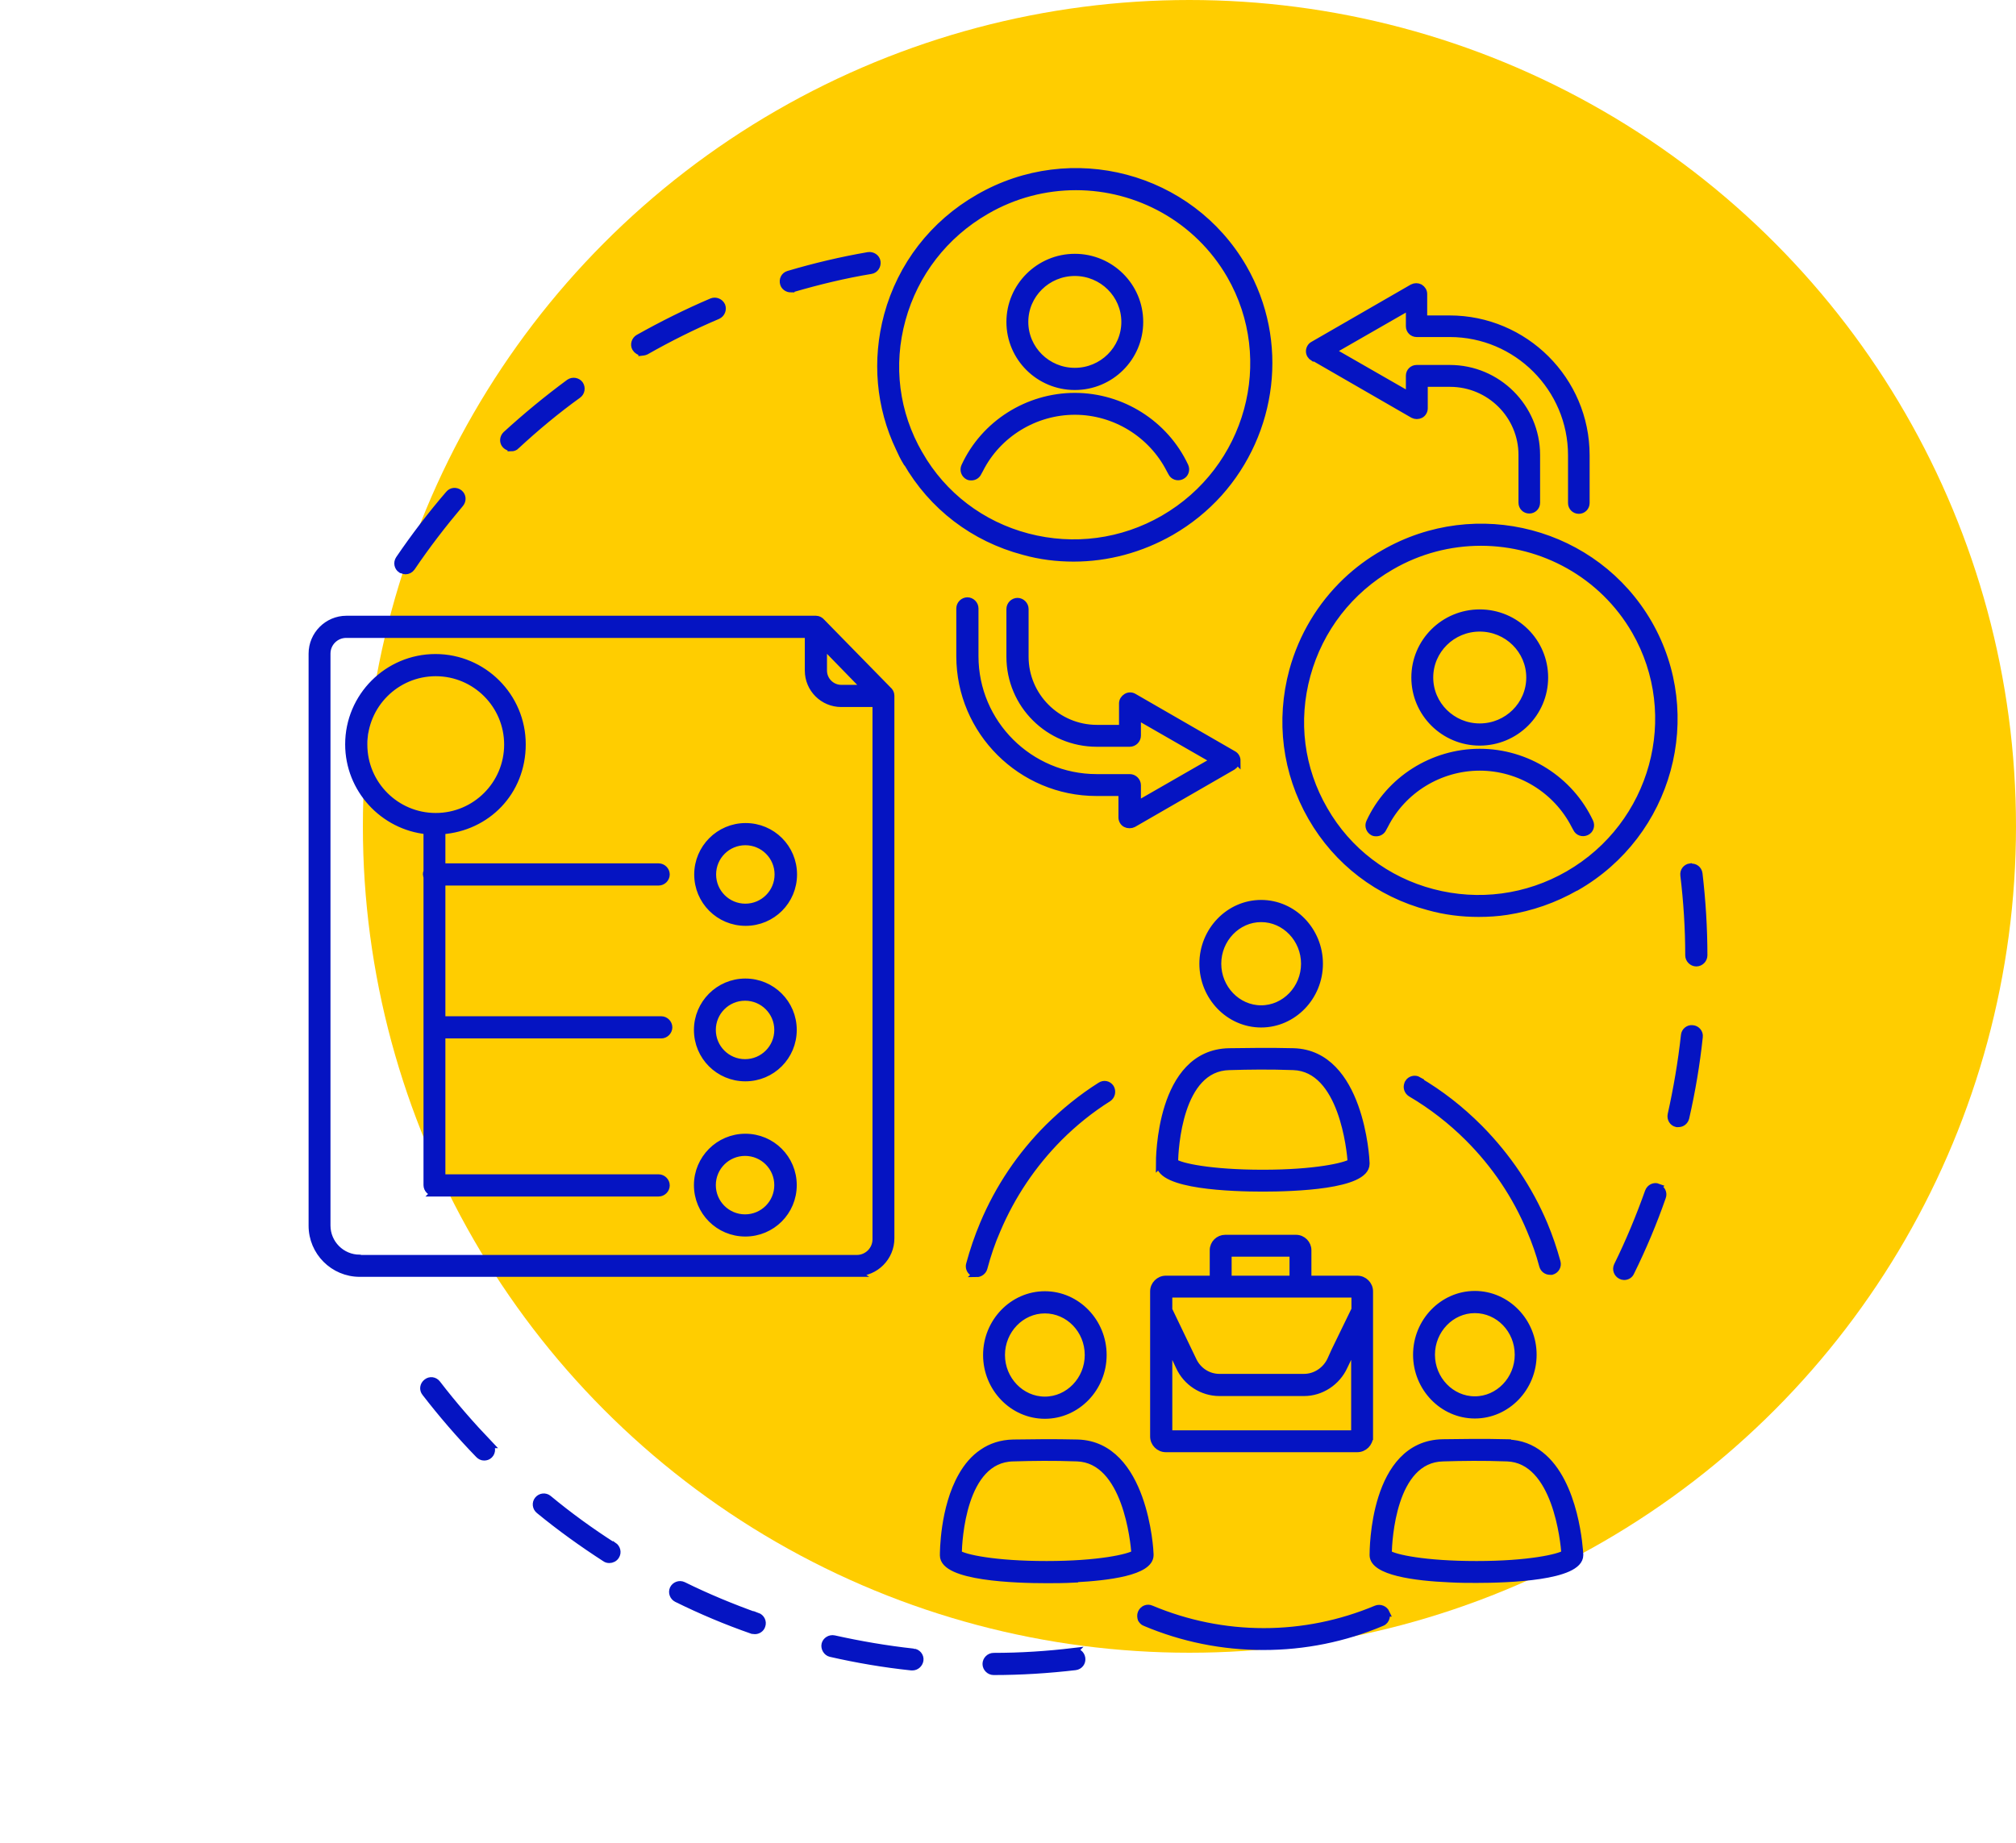
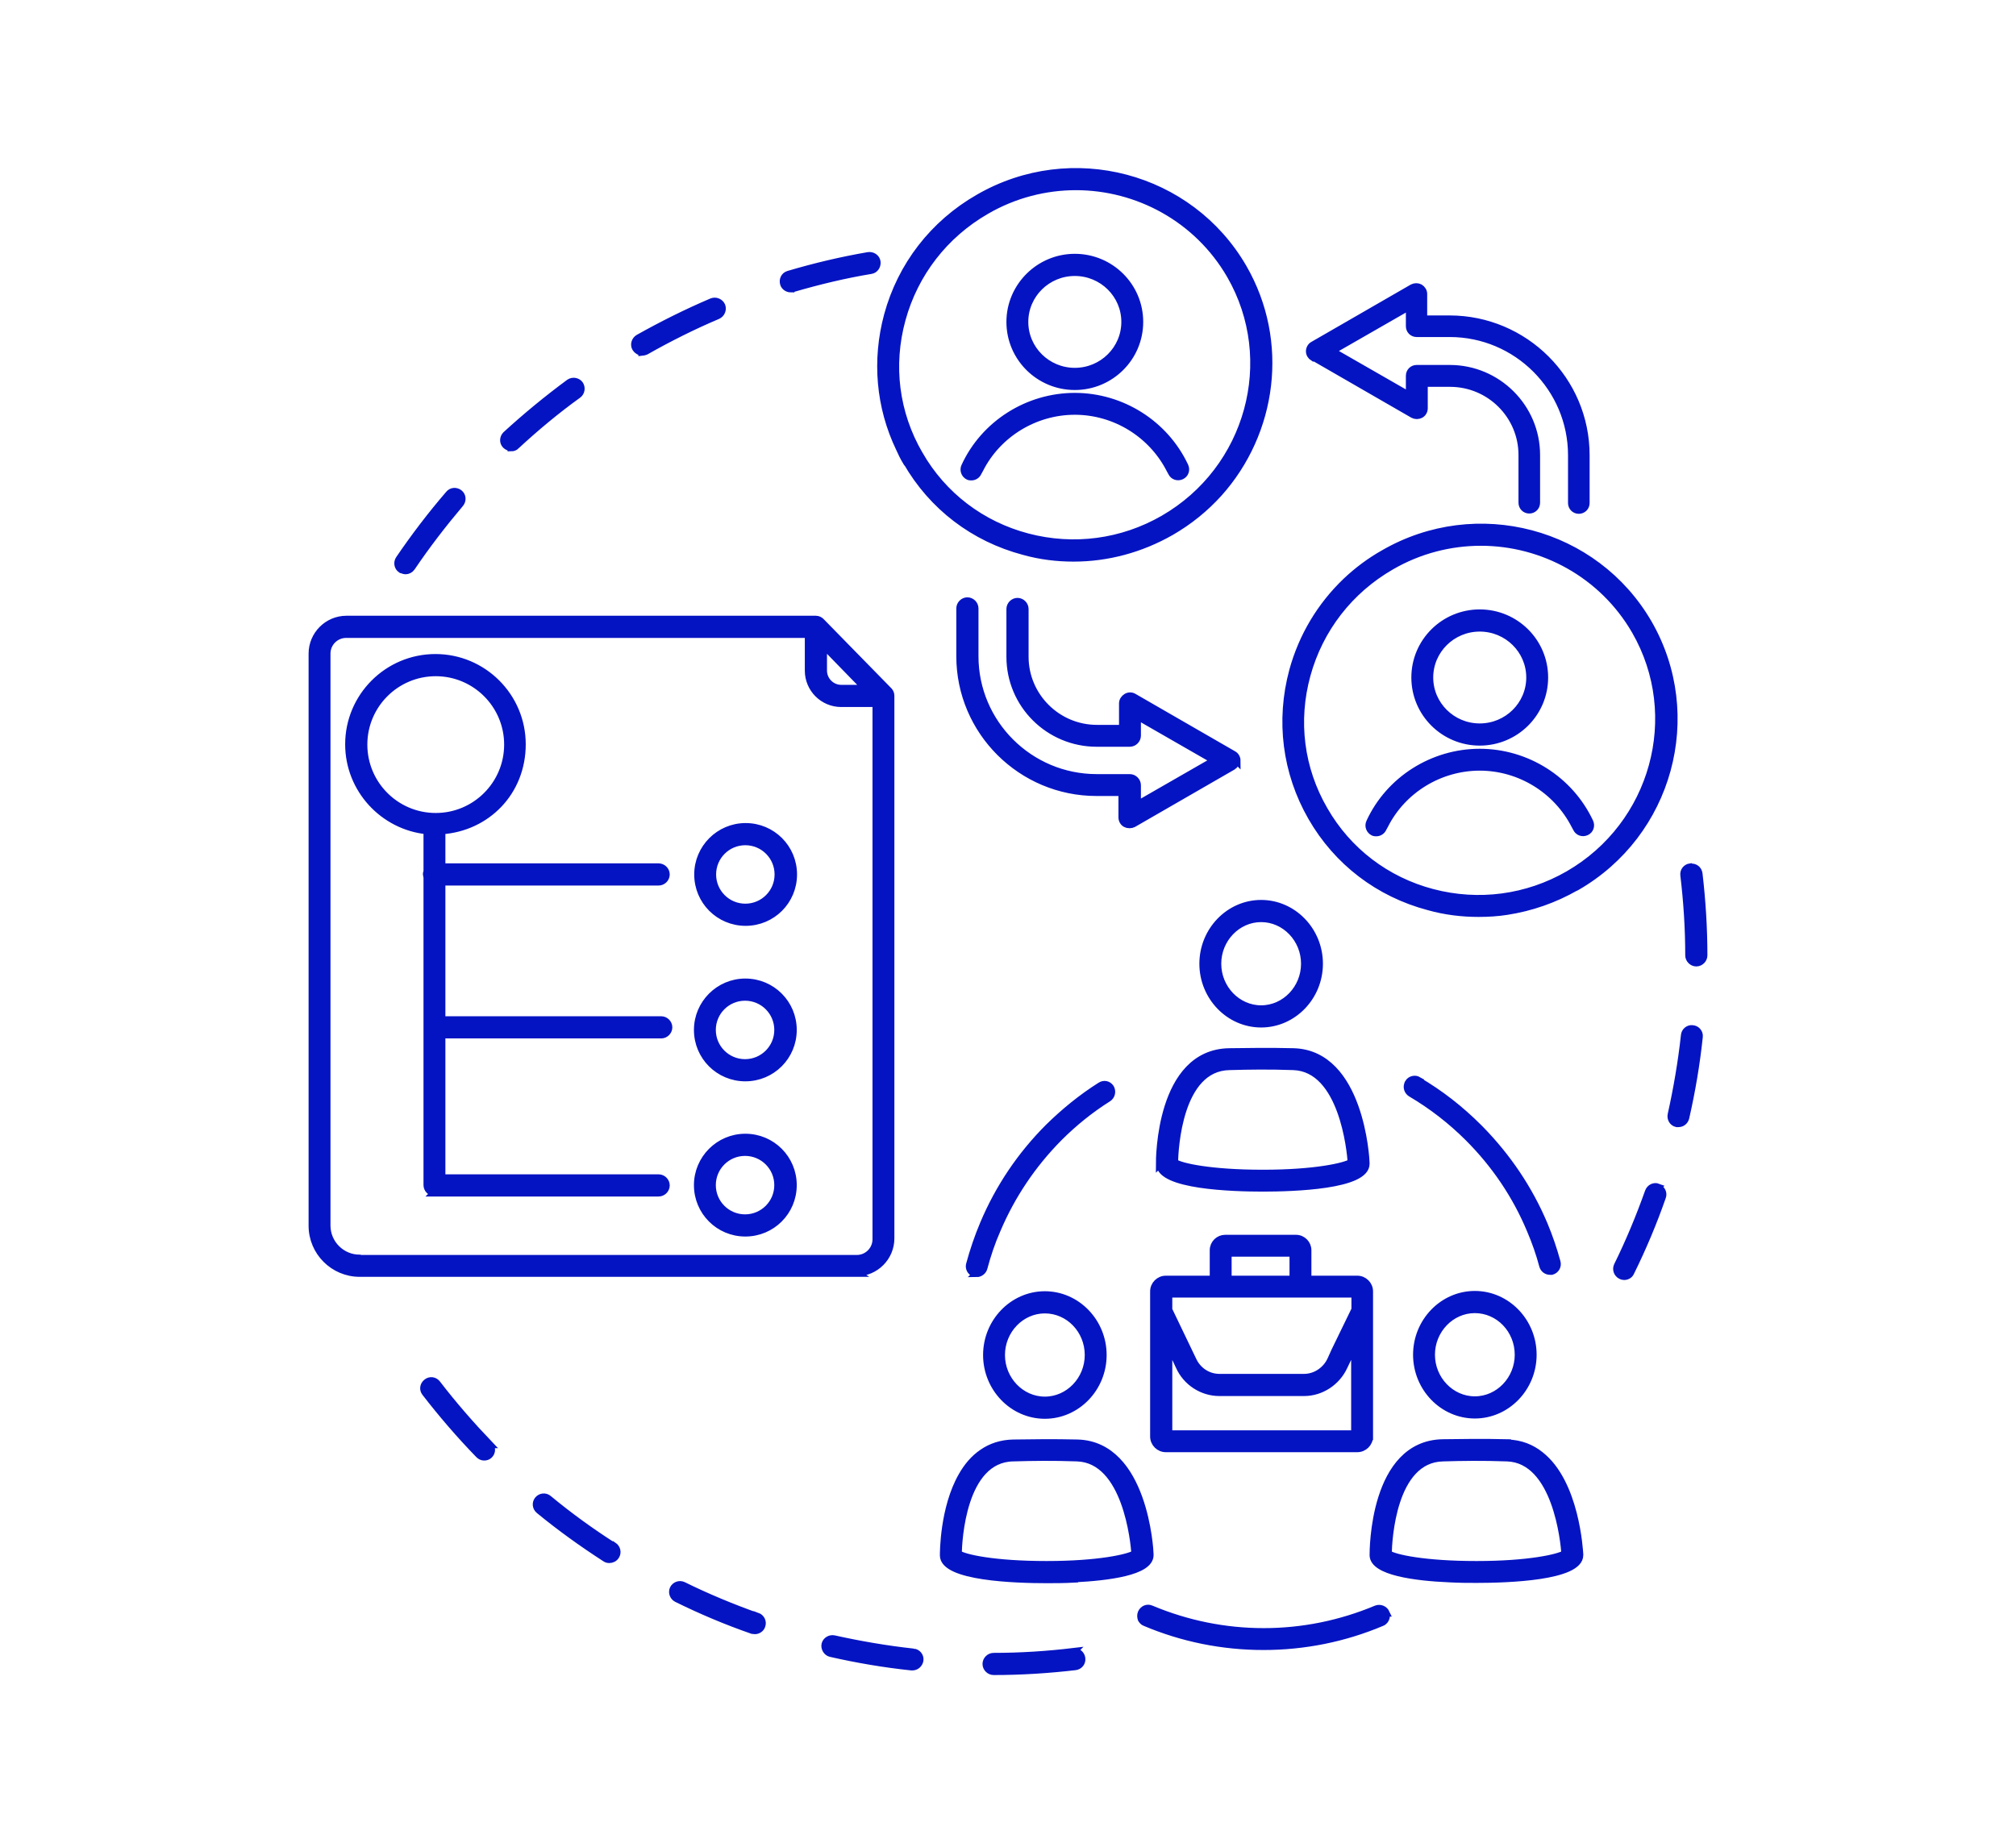
<svg xmlns="http://www.w3.org/2000/svg" id="Layer_1" viewBox="0 0 70 64">
-   <circle cx="41.3" cy="28.7" r="28.7" fill="#ffcd00" />
  <path d="M16.99,50.17c.1,.1,.1,.26,0,.36-.05,.05-.11,.07-.18,.07s-.13-.03-.18-.08c-.66-.68-1.28-1.4-1.86-2.15-.09-.11-.07-.27,.05-.36,.11-.09,.27-.07,.36,.05,.56,.73,1.18,1.44,1.82,2.11Zm9.3,5.97c-.87-.31-1.74-.67-2.57-1.08-.13-.06-.28,0-.34,.12-.06,.13,0,.28,.12,.34,.85,.42,1.73,.79,2.62,1.1,.03,0,.06,.01,.09,.01,.11,0,.21-.07,.24-.17,.05-.13-.02-.28-.16-.33Zm-5-2.45c-.78-.5-1.54-1.05-2.25-1.64-.11-.09-.27-.07-.36,.04-.09,.11-.07,.27,.04,.36,.73,.6,1.51,1.16,2.3,1.67,.04,.03,.09,.04,.14,.04,.08,0,.17-.04,.22-.12,.08-.12,.04-.28-.08-.36Zm15.99,3.67c-.92,.11-1.85,.17-2.78,.17-.14,0-.26,.12-.26,.26,0,.14,.12,.26,.26,.26h0c.95,0,1.9-.06,2.84-.17,.14-.02,.24-.14,.22-.29-.02-.14-.14-.24-.29-.22Zm-5.57,.02c-.92-.1-1.85-.26-2.75-.46-.14-.03-.28,.06-.31,.19s.06,.28,.19,.31c.92,.21,1.86,.37,2.81,.47,0,0,.02,0,.03,0,.13,0,.24-.1,.26-.23,.02-.14-.09-.27-.23-.28Zm27.06-21.65c-.14-.02-.27,.09-.28,.23-.1,.92-.26,1.85-.46,2.75-.03,.14,.05,.28,.19,.31,.02,0,.04,0,.06,0,.12,0,.22-.08,.25-.2,.21-.92,.37-1.86,.47-2.81,.02-.14-.09-.27-.23-.28Zm-1.2,5.5c-.13-.05-.28,.02-.33,.16-.31,.87-.67,1.74-1.08,2.57-.06,.13,0,.28,.12,.34,.04,.02,.07,.03,.11,.03,.1,0,.19-.05,.23-.14,.42-.85,.79-1.73,1.1-2.62,.05-.13-.02-.28-.16-.33Zm1.12-11.12c-.14,.02-.24,.14-.22,.29,.11,.92,.17,1.85,.17,2.78,0,.14,.12,.26,.26,.26h0c.14,0,.26-.12,.26-.26,0-.95-.06-1.9-.17-2.84-.02-.14-.14-.24-.29-.22ZM17.75,15.55c.06,0,.13-.02,.17-.07,.68-.63,1.4-1.23,2.15-1.77,.11-.08,.14-.24,.06-.36-.08-.11-.24-.14-.36-.06-.76,.56-1.5,1.17-2.2,1.81-.1,.1-.11,.26-.01,.36,.05,.05,.12,.08,.19,.08Zm4.54-3.32s.09-.01,.13-.03c.81-.46,1.65-.88,2.5-1.24,.13-.06,.19-.21,.14-.34-.06-.13-.21-.19-.34-.14-.87,.37-1.73,.8-2.55,1.26-.12,.07-.17,.23-.1,.35,.05,.08,.13,.13,.22,.13Zm-8.35,7.55s.09,.04,.14,.04c.08,0,.16-.04,.21-.11,.52-.77,1.09-1.51,1.69-2.22,.09-.11,.08-.27-.03-.36-.11-.09-.27-.08-.36,.03-.62,.72-1.2,1.48-1.73,2.26-.08,.12-.05,.28,.07,.36Zm13.52-9.75s.05,0,.07-.01c.89-.26,1.8-.48,2.71-.63,.14-.02,.23-.16,.21-.3-.02-.14-.16-.23-.3-.21-.93,.16-1.86,.38-2.77,.65-.14,.04-.21,.18-.17,.32,.03,.11,.14,.18,.25,.18Zm18.16,2.38l3.45,1.99c.08,.04,.17,.04,.25,0,.08-.04,.13-.13,.13-.22v-.87h.9c1.38,0,2.5,1.12,2.5,2.49v1.66c0,.14,.11,.25,.25,.25s.25-.11,.25-.25h0v-1.66c0-1.65-1.35-3-3.01-3h-1.15c-.14,0-.25,.11-.25,.25v.69l-2.7-1.55,2.7-1.55v.69c0,.14,.11,.25,.25,.25h1.15c2.33,0,4.23,1.9,4.23,4.23v1.66h0c0,.14,.11,.25,.25,.25s.25-.11,.25-.25v-1.66c0-2.61-2.13-4.73-4.74-4.73h-.9v-.87c0-.09-.05-.17-.13-.22-.08-.04-.17-.04-.25,0l-3.45,1.99c-.08,.04-.13,.13-.13,.22s.05,.17,.13,.22Zm-2.67,14.01c0-.09-.05-.18-.13-.22l-3.45-1.99c-.08-.05-.18-.05-.26,0-.08,.05-.13,.13-.13,.22v.87h-.89c-1.38,0-2.5-1.12-2.5-2.49v-1.66c0-.14-.12-.26-.26-.26s-.26,.12-.26,.26h0v1.66c0,1.66,1.35,3,3.01,3h1.15c.14,0,.26-.12,.26-.26v-.68l2.68,1.54-2.68,1.54v-.68c0-.14-.12-.26-.26-.26h-1.15c-2.33,0-4.23-1.89-4.23-4.22v-1.66h0c0-.14-.12-.26-.26-.26s-.26,.12-.26,.26v1.66c0,2.61,2.13,4.73,4.74,4.73h.89v.87c0,.09,.05,.18,.13,.22,.04,.02,.08,.03,.13,.03s.09-.01,.13-.03l3.45-1.99c.08-.05,.13-.13,.13-.22Zm-11.48-10.38c-.09-.15-.17-.31-.24-.47-.69-1.44-.83-3.06-.41-4.62,.47-1.73,1.59-3.18,3.16-4.08,3.22-1.86,7.34-.77,9.19,2.43,1.48,2.57,1.04,5.72-.85,7.83-.47,.52-1.02,.97-1.66,1.34-1.05,.6-2.21,.91-3.38,.91-.58,0-1.16-.07-1.73-.23-1.74-.46-3.18-1.56-4.07-3.11Zm.45-.26c.82,1.43,2.16,2.45,3.76,2.87,1.6,.42,3.28,.2,4.72-.63,2.98-1.72,4.02-5.51,2.32-8.46-1.14-1.97-3.22-3.08-5.36-3.08-1.06,0-2.14,.27-3.12,.84-1.44,.83-2.48,2.17-2.92,3.77-.44,1.6-.23,3.26,.6,4.69Zm3.15-4.6c0-1.23,1.01-2.24,2.25-2.24s2.25,1,2.25,2.24-1.01,2.24-2.25,2.24-2.25-1-2.25-2.24Zm.51,0c0,.95,.78,1.72,1.74,1.72s1.74-.77,1.74-1.72-.78-1.72-1.74-1.72-1.74,.77-1.74,1.72Zm-2.08,5.02c-.06,.13,0,.28,.12,.34,.04,.02,.07,.02,.11,.02,.1,0,.19-.06,.23-.15,.02-.04,.04-.07,.06-.11,.62-1.23,1.91-2.02,3.3-2.02s2.67,.79,3.3,2.02c.02,.04,.04,.07,.06,.11,.06,.13,.21,.18,.34,.12,.13-.06,.18-.21,.12-.34-.69-1.47-2.19-2.42-3.82-2.42s-3.14,.95-3.82,2.43Zm21.22,14.61c-.75,.43-1.56,.71-2.4,.84-.32,.05-.65,.07-.98,.07-.58,0-1.16-.07-1.73-.23-1.74-.46-3.18-1.56-4.07-3.11-.89-1.55-1.12-3.35-.65-5.09,.33-1.2,.97-2.26,1.85-3.1,.39-.37,.83-.7,1.31-.97,3.22-1.86,7.34-.77,9.19,2.43,1.84,3.2,.72,7.31-2.51,9.16Zm-4.98,.19c1.6,.42,3.28,.2,4.72-.63,2.98-1.72,4.02-5.51,2.32-8.46-1.14-1.97-3.22-3.08-5.36-3.08-1.06,0-2.14,.27-3.12,.84-1.44,.83-2.48,2.17-2.92,3.77-.44,1.6-.23,3.26,.6,4.69,.82,1.43,2.16,2.45,3.76,2.87Zm1.64-9.71c1.24,0,2.25,1,2.25,2.24s-1.01,2.24-2.25,2.24-2.25-1-2.25-2.24,1.01-2.24,2.25-2.24Zm-1.74,2.24c0,.95,.78,1.72,1.74,1.72s1.74-.77,1.74-1.72-.78-1.72-1.74-1.72-1.74,.77-1.74,1.72Zm1.74,3.11c1.39,0,2.67,.79,3.3,2.02,.02,.04,.04,.07,.06,.11,.06,.13,.21,.18,.34,.12,.13-.06,.18-.21,.12-.34-.69-1.47-2.19-2.42-3.82-2.42s-3.14,.95-3.82,2.43c-.06,.13,0,.28,.12,.34,.04,.02,.07,.02,.11,.02,.1,0,.19-.06,.23-.15,.02-.04,.04-.07,.06-.11,.62-1.23,1.91-2.02,3.3-2.02Zm-13.08,20.42c0,1.15-.91,2.09-2.02,2.09s-2.02-.94-2.02-2.09,.91-2.09,2.02-2.09,2.02,.94,2.02,2.09Zm-.51,0c0-.87-.68-1.57-1.51-1.57s-1.51,.71-1.51,1.57,.68,1.57,1.51,1.57,1.51-.71,1.51-1.57Zm-.48,7.78c-.37,.02-.71,.02-.97,.02-1.08,0-3.58-.08-3.58-.84,0-.1,0-1.64,.64-2.76,.18-.32,.42-.61,.72-.81,.29-.2,.64-.32,1.06-.33,.67-.01,1.41-.02,2.24,0,2.31,.07,2.51,3.71,2.51,3.86,0,0,0,.02,0,.02,0,0,0,0,0,.01,0,.58-1.45,.76-2.62,.82Zm-2.13-4.21c-1.77,.03-1.9,2.89-1.91,3.33,.21,.15,1.25,.38,3.07,.38s2.85-.24,3.07-.38c-.03-.41-.3-3.27-2.01-3.33-.82-.03-1.55-.02-2.21,0Zm18.05-3.58c0,1.15-.91,2.09-2.02,2.09s-2.02-.94-2.02-2.09,.91-2.09,2.02-2.09,2.02,.94,2.02,2.09Zm-.51,0c0-.87-.68-1.57-1.51-1.57s-1.51,.71-1.51,1.57,.68,1.57,1.51,1.57,1.51-.71,1.51-1.57Zm-.38,3.07c.46,.01,.84,.17,1.14,.41,1.24,.97,1.36,3.33,1.37,3.45,0,0,0,.02,0,.02,0,0,0,0,0,.01,0,.76-2.51,.84-3.58,.84-.25,0-.59,0-.95-.02-1.17-.05-2.64-.24-2.64-.82,0-.16,0-3.86,2.42-3.9,.67-.01,1.41-.02,2.24,0Zm-.02,.51c-.82-.03-1.55-.02-2.21,0-1.77,.03-1.9,2.88-1.91,3.33,.21,.15,1.25,.38,3.07,.38s2.85-.24,3.07-.38c-.03-.41-.3-3.27-2.01-3.33Zm-6.51-17.16c0,1.15-.91,2.09-2.02,2.09s-2.02-.94-2.02-2.09,.91-2.09,2.02-2.09,2.02,.94,2.02,2.09Zm-2.02,1.57c.83,0,1.51-.71,1.51-1.57s-.68-1.57-1.51-1.57-1.51,.71-1.51,1.57,.68,1.57,1.51,1.57Zm-3.53,5.39c0-.16,0-3.86,2.42-3.9,.67-.01,1.41-.02,2.24,0,2.31,.07,2.51,3.71,2.51,3.86,0,0,0,.02,0,.02,0,0,0,0,0,.01,0,.76-2.51,.84-3.58,.84s-3.58-.08-3.58-.84Zm2.43-3.39c-1.77,.03-1.9,2.88-1.91,3.33,.21,.15,1.25,.38,3.07,.38s2.85-.24,3.07-.38c-.03-.41-.3-3.27-2.01-3.33-.82-.03-1.55-.02-2.21,0Zm6.56,.48c-.12-.07-.28-.03-.35,.09,0,.02-.02,.03-.02,.05-.04,.11,0,.24,.11,.31,.73,.43,1.4,.95,2,1.55,.92,.92,1.65,2,2.15,3.2,.17,.4,.32,.82,.43,1.24,.03,.11,.13,.19,.25,.19,.02,0,.04,0,.06,0,0,0,0,0,0,0,.14-.04,.22-.18,.18-.32-.12-.44-.27-.88-.45-1.31-.52-1.23-1.27-2.34-2.21-3.3-.02-.02-.04-.04-.06-.06-.63-.63-1.33-1.18-2.1-1.63Zm-15.34,6.71c.11,0,.22-.08,.25-.19,.12-.45,.27-.9,.46-1.33,.51-1.2,1.23-2.27,2.15-3.2,.52-.52,1.09-.98,1.71-1.37,.12-.08,.15-.24,.08-.36,0,0,0,0,0,0-.08-.12-.23-.15-.35-.07-.65,.41-1.25,.9-1.8,1.44-.97,.97-1.73,2.1-2.26,3.36-.19,.45-.35,.92-.48,1.4-.03,.1,.01,.21,.09,.27,.03,.02,.06,.04,.09,.04,.02,0,.04,0,.07,0Zm14.22,11.79c-.06-.13-.21-.19-.34-.14-1.24,.52-2.56,.79-3.91,.79s-2.67-.27-3.91-.79c-.13-.06-.28,0-.34,.14-.03,.07-.02,.15,0,.21,.03,.05,.07,.1,.13,.12,1.3,.55,2.69,.83,4.11,.83s2.81-.28,4.11-.83c.08-.03,.13-.1,.15-.18,.01-.05,0-.1-.01-.15Zm-.58-6.13c0,.23-.19,.42-.42,.42h-6.65c-.23,0-.42-.19-.42-.42v-5.04c0-.23,.19-.42,.42-.42h1.65v-1.01c0-.23,.19-.41,.41-.41h2.46c.23,0,.41,.19,.41,.41v1.01h1.72c.23,0,.42,.19,.42,.42v5.04Zm-4.91-5.46h2.26v-.91h-2.26v.91Zm4.4,.51h-1.88s0,0,0,0h-2.77s0,0,0,0h-1.81v.55l.84,1.75c.17,.37,.53,.6,.92,.6h2.94c.39,0,.76-.24,.93-.61l.14-.31,.7-1.44v-.55Zm-6.47,4.86h6.47v-3.12l-.37,.77c-.25,.55-.8,.91-1.39,.91h-2.94c-.59,0-1.14-.35-1.39-.9l-.15-.32-.22-.46v3.12Zm-10.8-5.58H12.49c-.91,0-1.65-.74-1.65-1.65V22.7c0-.65,.53-1.19,1.19-1.19H28.33c.08,0,.15,.04,.2,.1l2.3,2.35c.06,.05,.1,.12,.1,.2v18.85c0,.65-.53,1.19-1.19,1.19Zm-17.26-.51H29.75c.37,0,.67-.3,.67-.67V24.43h-1.21c-.63,0-1.14-.51-1.14-1.14v-1.26H12.02c-.37,0-.67,.3-.67,.67v19.86c0,.63,.51,1.14,1.14,1.14ZM28.59,22.41v.88c0,.34,.28,.62,.62,.62h.85l-1.47-1.51Zm-4.36,7.96c0-.91,.74-1.66,1.66-1.66s1.66,.74,1.66,1.66-.74,1.66-1.66,1.66-1.66-.74-1.66-1.66Zm.51,0c0,.63,.51,1.14,1.14,1.14s1.14-.51,1.14-1.14-.51-1.14-1.14-1.14-1.14,.51-1.14,1.14Zm-9.65,11.05c-.14,0-.26-.12-.26-.26v-10.7s-.02-.06-.02-.09,0-.06,.02-.09v-1.43c-1.52-.15-2.72-1.44-2.72-3,0-1.66,1.35-3.01,3.01-3.01s3.01,1.35,3.01,3.01-1.23,2.89-2.79,3v1.26h7.53c.14,0,.26,.12,.26,.26s-.12,.26-.26,.26h-7.53v4.79h7.62c.14,0,.26,.12,.26,.26s-.12,.26-.26,.26h-7.62v4.97h7.53c.14,0,.26,.12,.26,.26s-.12,.26-.26,.26h-7.79Zm-2.46-15.56c0,1.38,1.12,2.5,2.5,2.5s2.5-1.12,2.5-2.5-1.12-2.5-2.5-2.5-2.5,1.12-2.5,2.5Zm11.59,9.91c0-.91,.74-1.66,1.66-1.66s1.66,.74,1.66,1.66-.74,1.66-1.66,1.66-1.66-.74-1.66-1.66Zm.51,0c0,.63,.51,1.14,1.14,1.14s1.14-.51,1.14-1.14-.51-1.14-1.14-1.14-1.14,.51-1.14,1.14Zm-.51,5.39c0-.91,.74-1.66,1.66-1.66s1.66,.74,1.66,1.66-.74,1.66-1.66,1.66-1.66-.74-1.66-1.66Zm.51,0c0,.63,.51,1.14,1.14,1.14s1.14-.51,1.14-1.14-.51-1.14-1.14-1.14-1.14,.51-1.14,1.14Z" fill="#0514C2" stroke="#0514C2" stroke-miterlimit="10" stroke-width=".25" />
</svg>